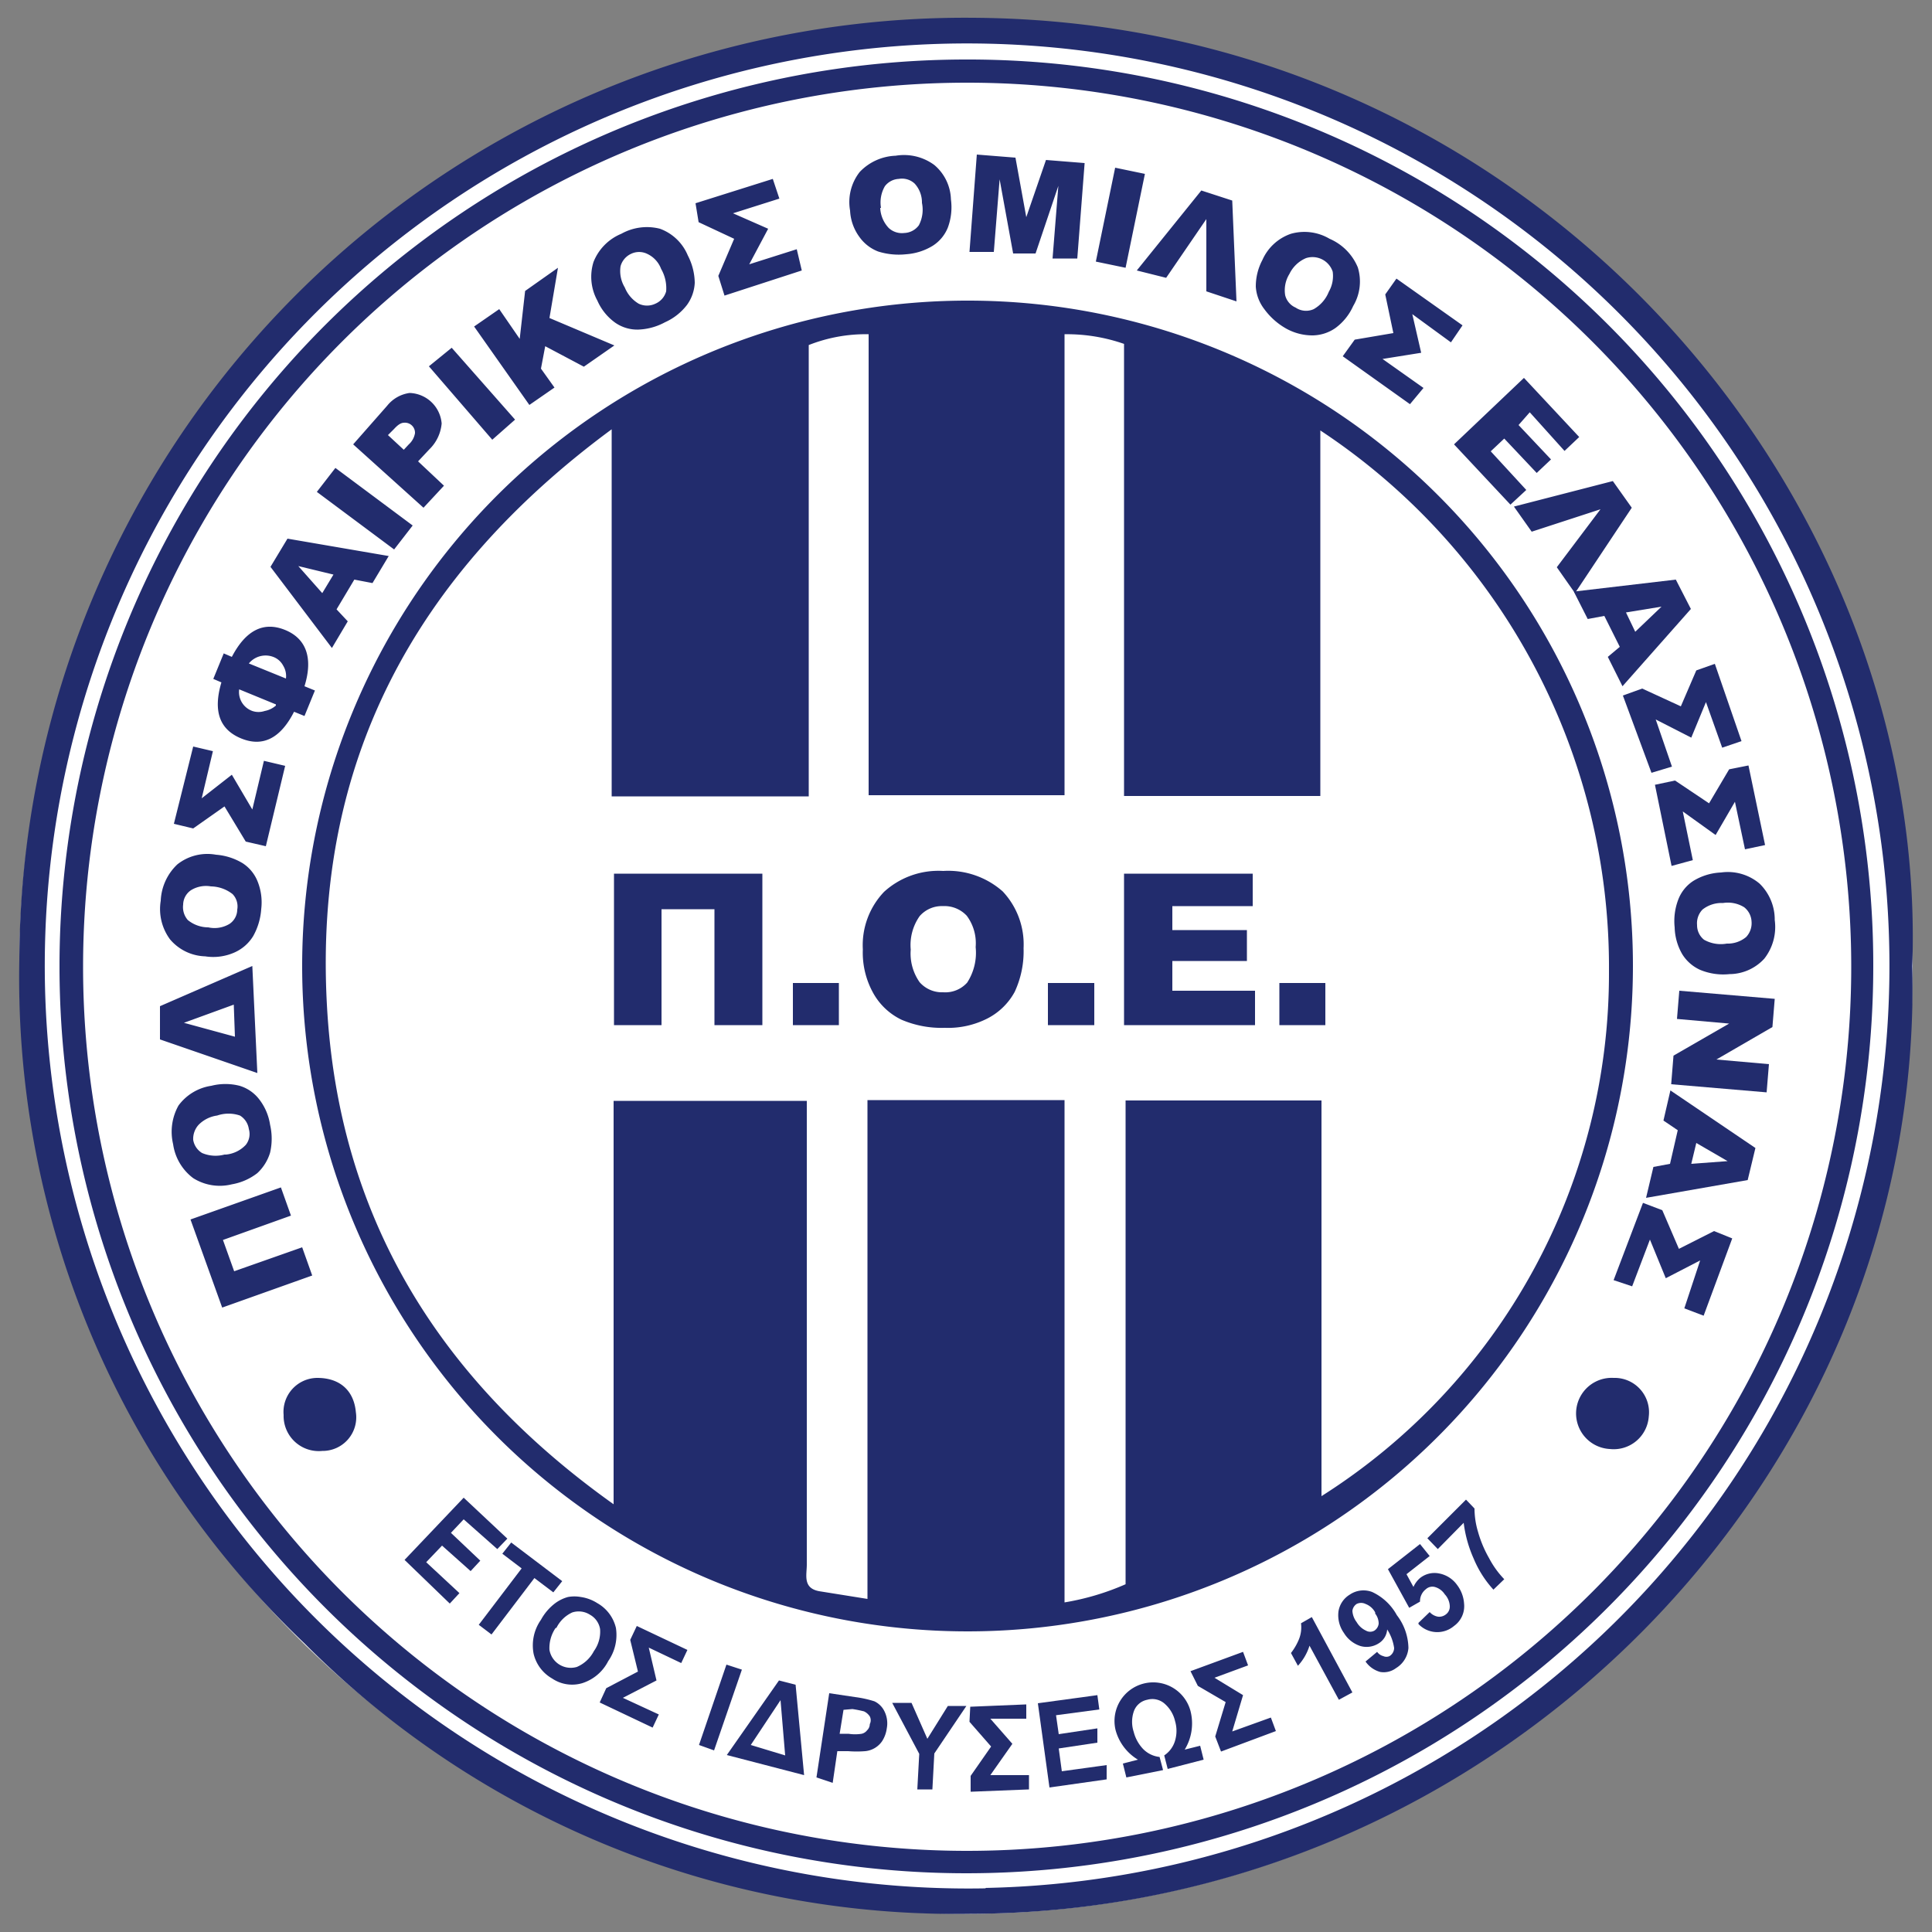
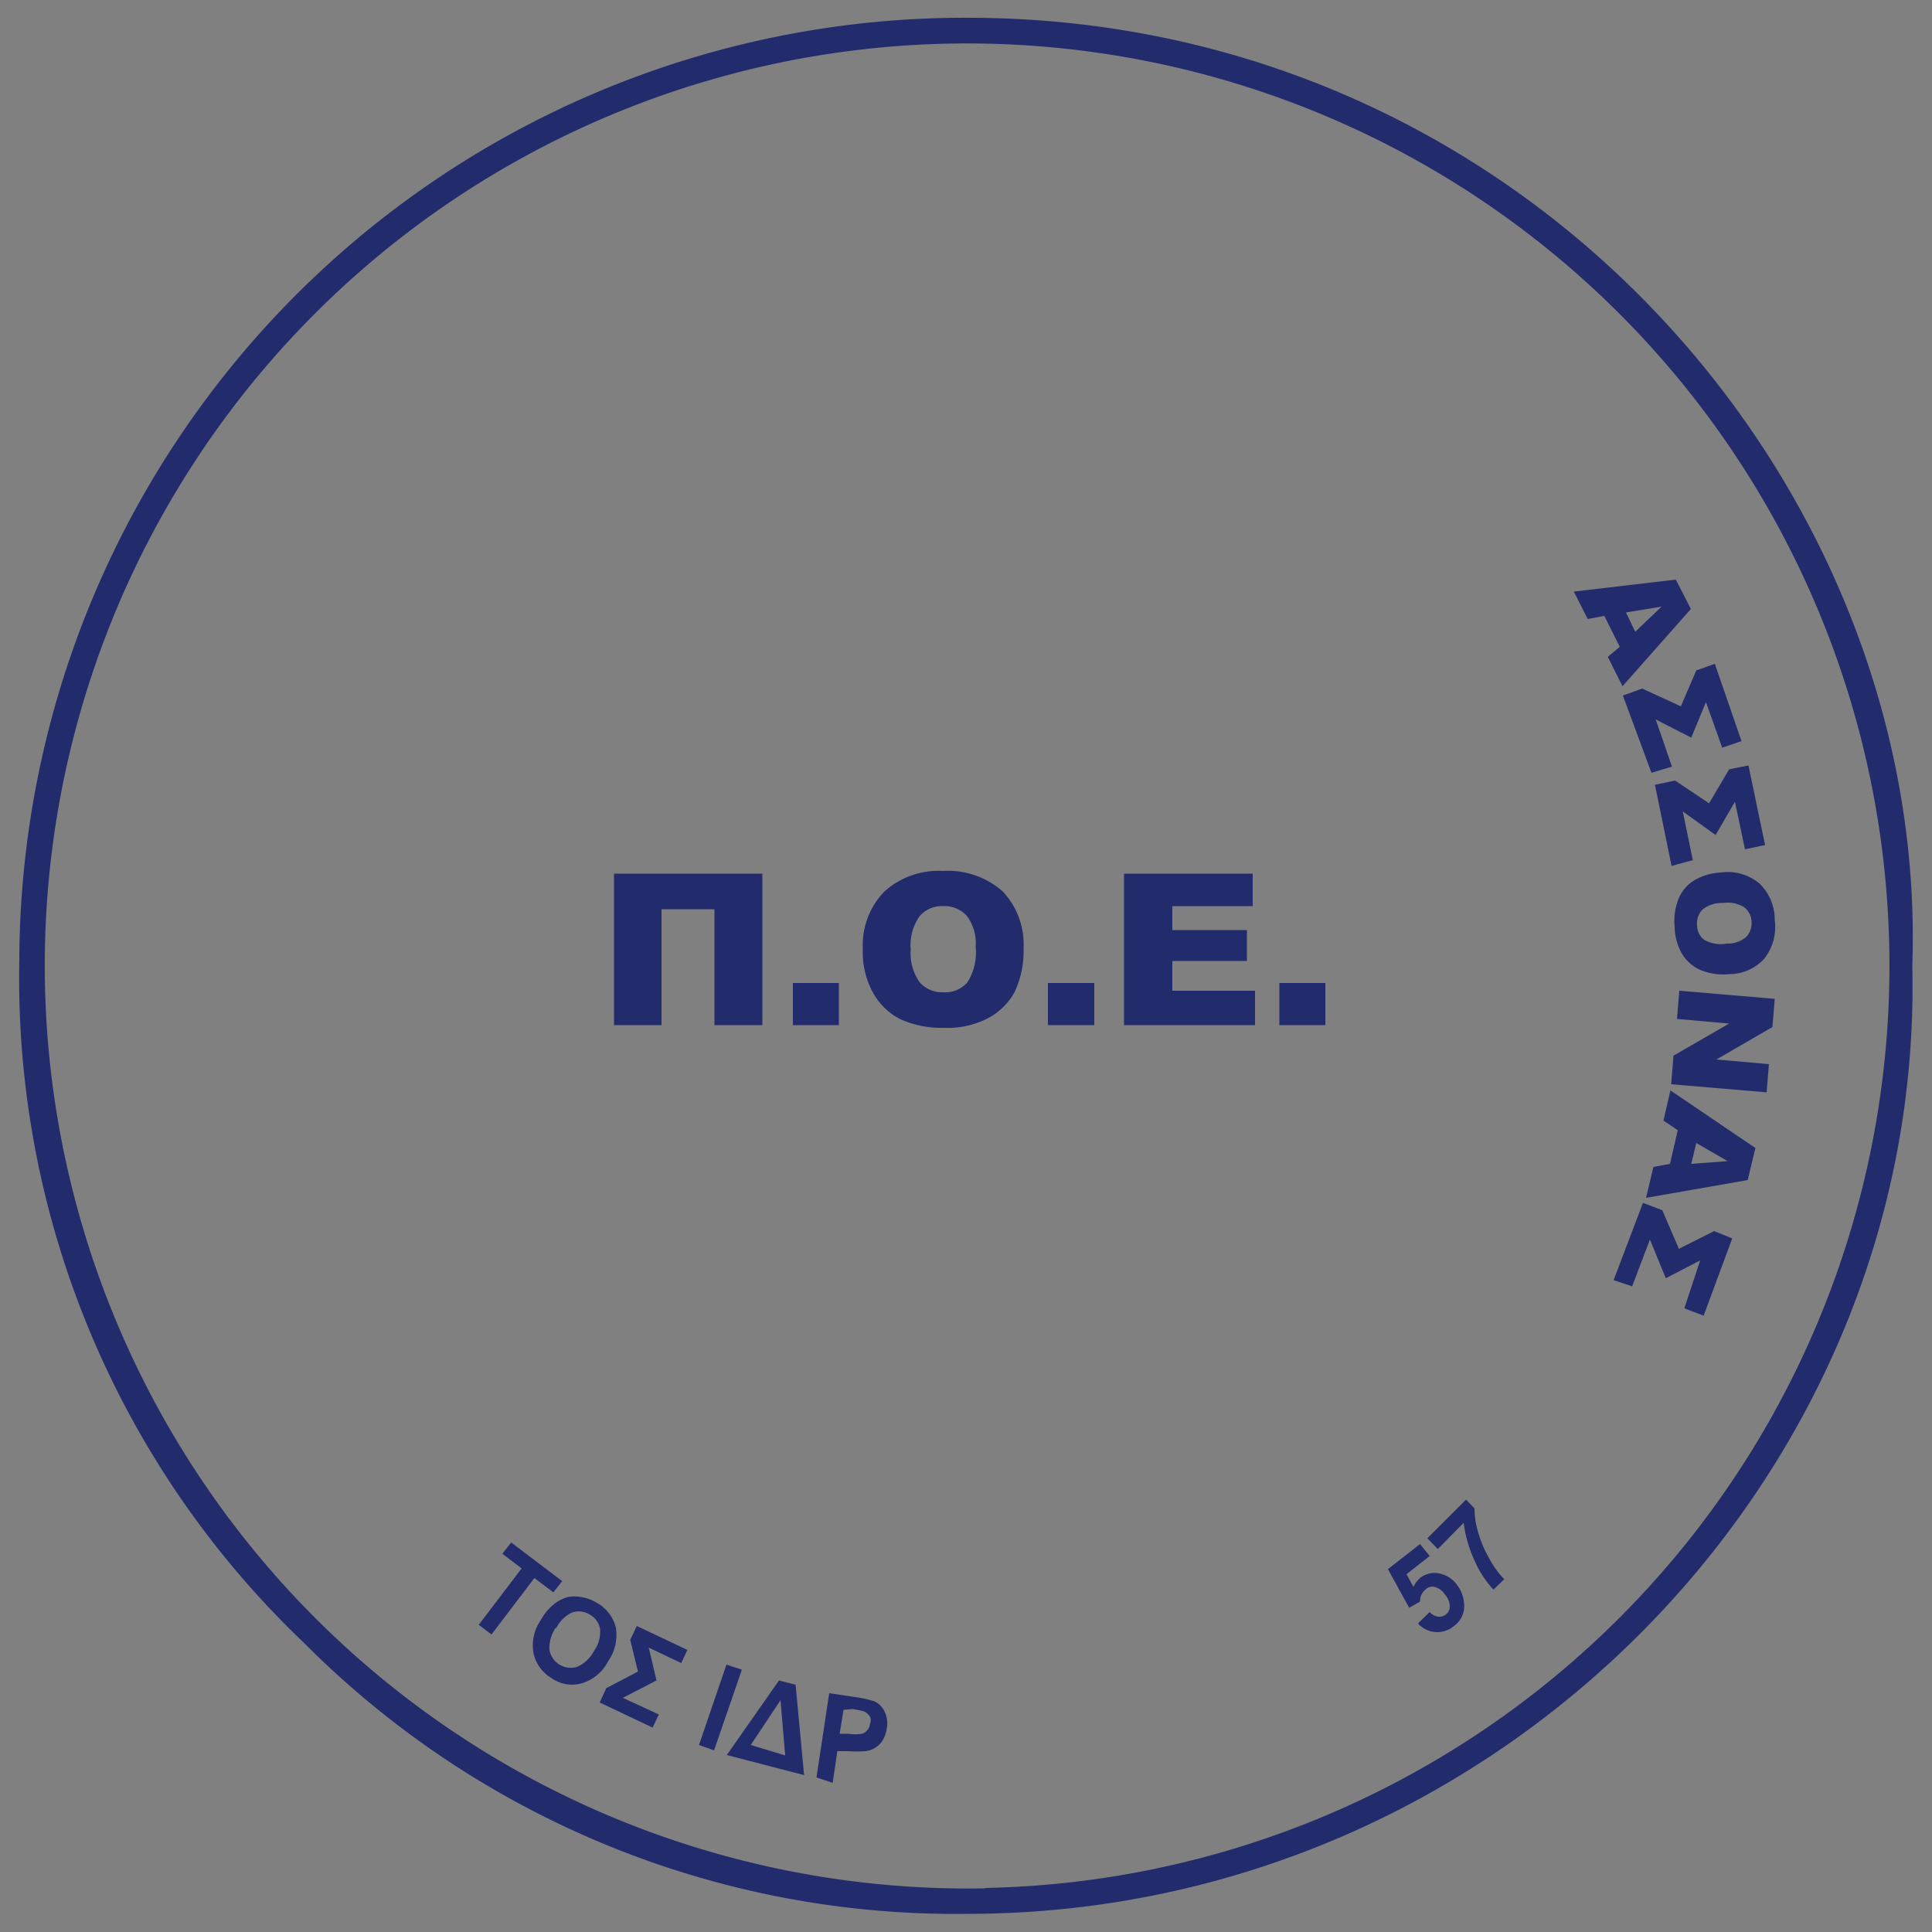
<svg xmlns="http://www.w3.org/2000/svg" width="50" height="50">
  <rect width="100%" height="100%" fill="#808080" stroke="none" />
-   <circle cx="25" cy="25.03" r="24.5" fill="#fff" />
  <g fill="#222c6d">
    <path d="M49.49,25c.31,13.17-10.73,24.5-24.4,24.53a23.79,23.79,0,0,1-17.21-7A23.76,23.76,0,0,1,.5,24.84,24.47,24.47,0,0,1,25.16.46C39.59.53,49.92,12.66,49.49,25Zm-24,23.86A23.87,23.87,0,1,0,1.18,26,23.9,23.9,0,0,0,25.52,48.87Z" />
-     <path d="M48.48 25A23.47 23.47 0 1 1 25 1.54 23.43 23.43 0 0 1 48.48 25zM2.15 25A22.88 22.88 0 1 0 25 2.14 22.88 22.88 0 0 0 2.15 25zm40.11 0A17.22 17.22 0 1 1 25.07 7.78 17.21 17.21 0 0 1 42.26 25zm-8.06 3.48v10.24a16 16 0 0 0 7.44-13.58 16.64 16.64 0 0 0-7.47-14v9.46h-5.08V8.9a4.48 4.48 0 0 0-1.54-.25v11.93h-5.07V8.65a4 4 0 0 0-1.55.28v11.68h-5.1v-9.5C10.72 14.88 8.12 19.74 8.46 26c.29 5.43 2.84 9.67 7.42 12.93V28.49h5v12c0 .27-.11.61.32.69l1.25.2V28.47h5.1v13a6.59 6.59 0 0 0 1.58-.47V28.48zM8.21 35.66c.59 0 .95.33 1 .89a.87.87 0 0 1-.87 1 .91.91 0 0 1-1-.93.88.88 0 0 1 .87-.96zm33.45 1.84a.921.921 0 0 1 .1-1.84.89.89 0 0 1 .91 1 .91.91 0 0 1-1.01.84zM7.27 30.73l.26.73-1.76.63.29.81 1.76-.62.26.73-2.33.83-.82-2.28zM6 30.65a1.29 1.29 0 0 1-1-.16 1.33 1.33 0 0 1-.52-.88 1.39 1.39 0 0 1 .14-1 1.29 1.29 0 0 1 .85-.51 1.48 1.48 0 0 1 .73 0 1 1 0 0 1 .5.34 1.42 1.42 0 0 1 .29.67 1.6 1.6 0 0 1 0 .72 1.19 1.19 0 0 1-.33.53 1.48 1.48 0 0 1-.66.29zm-.15-.77a.81.81 0 0 0 .51-.25.45.45 0 0 0 .08-.41.49.49 0 0 0-.23-.35.91.91 0 0 0-.59 0 .83.83 0 0 0-.48.24.54.54 0 0 0-.14.39.49.49 0 0 0 .23.34.89.89 0 0 0 .58.04zM6.53 25l.13 2.77-2.52-.87v-.86zm-.48 1l-1.29.47 1.32.36zm-.74-1.25a1.24 1.24 0 0 1-.91-.44 1.32 1.32 0 0 1-.24-1 1.37 1.37 0 0 1 .43-.94 1.25 1.25 0 0 1 1-.25 1.56 1.56 0 0 1 .69.22 1 1 0 0 1 .39.48 1.45 1.45 0 0 1 .09.71 1.65 1.65 0 0 1-.21.7 1.08 1.08 0 0 1-.46.41 1.35 1.35 0 0 1-.78.11zm.08-.75a.75.75 0 0 0 .55-.09.45.45 0 0 0 .2-.37.46.46 0 0 0-.12-.4.93.93 0 0 0-.56-.2.74.74 0 0 0-.52.1.46.46 0 0 0-.2.37.51.51 0 0 0 .12.4.84.84 0 0 0 .53.19zm1.99-4.18l-.5 2.08-.52-.12-.55-.91-.81.57-.5-.12.5-2 .51.12-.29 1.22.78-.61.53.9.3-1.26zM6 17c.36-.69.82-.92 1.37-.7s.74.72.51 1.46l.27.11-.27.66-.27-.11c-.35.69-.81.92-1.37.69s-.73-.71-.51-1.45l-.21-.09.27-.66zm1.14 1.23l-.95-.39a.52.52 0 0 0 .34.56.5.5 0 0 0 .32 0 .61.61 0 0 0 .29-.14zm.26-.67a.51.51 0 0 0-.07-.33.48.48 0 0 0-.26-.23.56.56 0 0 0-.63.17zM9.17 15l-.46.77.29.31-.41.69L7 14.67l.44-.73 2.62.45-.42.7zm-.54-.13l-.91-.22.62.7zm-.43-2.14l.48-.62 2 1.49-.48.62zm.94-1.23l.88-1a.9.9 0 0 1 .58-.33.86.86 0 0 1 .83.79 1.06 1.06 0 0 1-.32.67l-.29.31.67.63-.53.57zm1.31.14l.13-.14a.5.5 0 0 0 .16-.29.26.26 0 0 0-.28-.27c-.08 0-.16.05-.26.16l-.16.16zm.65-2.16l.59-.48 1.64 1.86-.59.52zm1.17-1.03l.65-.45.53.77.14-1.24.85-.6-.22 1.3 1.68.71-.79.55-1-.53-.11.58.35.49-.65.45zm3.19-.67a1.28 1.28 0 0 1-.1-1 1.31 1.31 0 0 1 .72-.73 1.36 1.36 0 0 1 1-.13 1.24 1.24 0 0 1 .72.69 1.58 1.58 0 0 1 .18.71 1.06 1.06 0 0 1-.2.57 1.47 1.47 0 0 1-.57.45 1.57 1.57 0 0 1-.7.19 1 1 0 0 1-.59-.18 1.38 1.38 0 0 1-.46-.57zm.71-.34a.86.86 0 0 0 .36.42.5.5 0 0 0 .43 0 .49.49 0 0 0 .28-.32 1 1 0 0 0-.13-.58.7.7 0 0 0-.36-.39.48.48 0 0 0-.42 0 .5.5 0 0 0-.27.32.82.82 0 0 0 .11.55zM20.75 7l-2 .65-.16-.51.41-.96-.92-.43-.08-.49 2-.63.17.51-1.2.38.91.4-.49.92 1.23-.39zM22 5.45a1.26 1.26 0 0 1 .25-1 1.35 1.35 0 0 1 .93-.42 1.32 1.32 0 0 1 1 .24 1.21 1.21 0 0 1 .43.89 1.52 1.52 0 0 1-.08.73 1 1 0 0 1-.39.47 1.52 1.52 0 0 1-.69.22 1.78 1.78 0 0 1-.72-.07 1.06 1.06 0 0 1-.49-.38 1.25 1.25 0 0 1-.24-.68zm.78-.07a.81.81 0 0 0 .22.52.5.5 0 0 0 .4.13.49.49 0 0 0 .38-.2.87.87 0 0 0 .08-.58.72.72 0 0 0-.19-.5.48.48 0 0 0-.41-.12.48.48 0 0 0-.36.19.84.84 0 0 0-.1.56zM25.28 4l1 .08.28 1.54.51-1.48 1 .08-.19 2.47h-.64l.15-1.88-.59 1.75h-.58l-.35-1.92-.15 1.88h-.63zm3.58.34l.77.16-.5 2.43-.77-.16zM32 7.8l-.78-.26V5.67l-1.04 1.52-.76-.19 1.67-2.07.8.26zm.67-1.07a1.25 1.25 0 0 1 .74-.68 1.28 1.28 0 0 1 1 .13 1.38 1.38 0 0 1 .73.74 1.24 1.24 0 0 1-.12 1 1.43 1.43 0 0 1-.46.57 1.06 1.06 0 0 1-.58.19 1.4 1.4 0 0 1-.7-.18 1.79 1.79 0 0 1-.56-.5 1.06 1.06 0 0 1-.22-.58 1.46 1.46 0 0 1 .17-.69zm.7.36a.8.8 0 0 0-.11.55.47.47 0 0 0 .27.32A.48.48 0 0 0 34 8a.9.9 0 0 0 .39-.45.82.82 0 0 0 .1-.52.55.55 0 0 0-.69-.35.84.84 0 0 0-.43.41zm3.12 3.37l-1.74-1.24.31-.43 1-.17-.21-1 .29-.41 1.71 1.21-.3.44-1-.73.23 1-1 .16 1.06.75zm2.95-.68l1.43 1.53-.38.36-.9-1-.29.33.84.89-.37.35-.84-.89-.35.33.92 1-.41.38-1.46-1.56zm1.32 5.57l-.47-.67 1.13-1.5-1.78.58-.46-.65 2.56-.66.49.69z" />
    <path d="M41.92 16.74l-.4-.8-.43.08-.36-.71 2.64-.31.39.76-1.77 2-.38-.76zm.4-.39l.68-.65-.92.15zm.42 3.65L42 18l.5-.18 1 .46.4-.93.48-.17.69 2-.5.17-.42-1.18-.38.92-.92-.47.42 1.22zm.52 2.41l-.43-2.1.52-.11.88.59.52-.88.5-.1.43 2.06-.52.11-.26-1.23-.5.86-.85-.61.26 1.26z" />
-     <path d="M44.54 22.58a1.27 1.27 0 0 1 1 .29 1.3 1.3 0 0 1 .39.94 1.33 1.33 0 0 1-.27 1 1.23 1.23 0 0 1-.9.4 1.56 1.56 0 0 1-.76-.11 1.05 1.05 0 0 1-.46-.4 1.45 1.45 0 0 1-.2-.7 1.56 1.56 0 0 1 .09-.71 1 1 0 0 1 .39-.49 1.49 1.49 0 0 1 .72-.22zm.05.79a.79.79 0 0 0-.53.17.51.51 0 0 0-.14.4.48.48 0 0 0 .18.38.88.88 0 0 0 .59.1.74.74 0 0 0 .5-.17.52.52 0 0 0 .14-.4.5.5 0 0 0-.19-.37.8.8 0 0 0-.55-.11zm1.34 2.48l-.06.73-1.45.84 1.36.12-.06.73-2.47-.21.06-.74 1.44-.83-1.35-.12.06-.73zm-2.71 4.27l.2-.87-.37-.25.18-.78 2.2 1.49-.2.83-2.63.46.19-.8zm.55 0l.94-.07-.81-.47zm-2.01 3.01l.76-2 .5.19.43 1 .91-.46.47.19-.74 2-.5-.19.41-1.24-.89.46-.41-1-.46 1.21zm-31.29 7.24L12 38.76l1.13 1.06-.26.27-.87-.77-.33.35.76.72-.25.27-.74-.66-.41.43.86.8-.25.27zm1.92 1.68l1.11-1.46-.5-.38.23-.29 1.32 1-.23.29-.49-.37-1.11 1.46z" />
+     <path d="M44.54 22.58a1.27 1.27 0 0 1 1 .29 1.3 1.3 0 0 1 .39.94 1.33 1.33 0 0 1-.27 1 1.23 1.23 0 0 1-.9.4 1.56 1.56 0 0 1-.76-.11 1.05 1.05 0 0 1-.46-.4 1.45 1.45 0 0 1-.2-.7 1.56 1.56 0 0 1 .09-.71 1 1 0 0 1 .39-.49 1.49 1.49 0 0 1 .72-.22zm.05.79a.79.79 0 0 0-.53.17.51.51 0 0 0-.14.4.48.48 0 0 0 .18.38.88.88 0 0 0 .59.1.74.74 0 0 0 .5-.17.52.52 0 0 0 .14-.4.5.5 0 0 0-.19-.37.8.8 0 0 0-.55-.11zm1.34 2.48l-.06.73-1.45.84 1.36.12-.06.73-2.47-.21.06-.74 1.44-.83-1.35-.12.06-.73zm-2.71 4.27l.2-.87-.37-.25.18-.78 2.2 1.49-.2.83-2.63.46.19-.8zm.55 0l.94-.07-.81-.47zm-2.01 3.01l.76-2 .5.19.43 1 .91-.46.47.19-.74 2-.5-.19.41-1.24-.89.46-.41-1-.46 1.21zm-31.29 7.24L12 38.76zm1.92 1.68l1.11-1.46-.5-.38.23-.29 1.32 1-.23.29-.49-.37-1.11 1.46z" />
    <path d="M14 41.92a1.34 1.34 0 0 1 .37-.43 1 1 0 0 1 .33-.16.93.93 0 0 1 .33 0 1.08 1.08 0 0 1 .43.16 1 1 0 0 1 .48.64 1.18 1.18 0 0 1-.2.86 1.14 1.14 0 0 1-.67.57.92.92 0 0 1-.78-.12 1 1 0 0 1-.48-.64 1.15 1.15 0 0 1 .19-.88zm.38.21a.92.92 0 0 0-.16.57.56.56 0 0 0 .71.44.89.89 0 0 0 .44-.41.86.86 0 0 0 .16-.57.52.52 0 0 0-.26-.37.54.54 0 0 0-.46-.06.85.85 0 0 0-.41.4zm2.1-.05l1.31.62-.16.34-.84-.4.2.85-.87.45.93.43-.16.34-1.37-.65.17-.37.82-.43-.2-.82zm1.61 3.08l.71-2.08.4.13-.72 2.09zm2.72.78l-2-.52 1.35-1.93.43.11zm-.49-.51L20.2 44l-.77 1.16zm.81.57l.33-2.18.67.1a2.82 2.82 0 0 1 .5.11.55.55 0 0 1 .26.26.7.7 0 0 1 .06.44.81.81 0 0 1-.12.33.6.6 0 0 1-.44.26 2.82 2.82 0 0 1-.44 0h-.28l-.12.82zm.7-1.75l-.1.62h.23a1.09 1.09 0 0 0 .34 0 .24.24 0 0 0 .14-.09.22.22 0 0 0 .07-.16.22.22 0 0 0 0-.2.37.37 0 0 0-.15-.13 3 3 0 0 0-.3-.06z" />
-     <path d="M23.74 46.31l.05-.92-.7-1.32h.5L24 45l.53-.85h.48l-.83 1.23-.05.93zm1.37-2.14l1.45-.06v.37h-.93l.57.65-.57.81h1v.37l-1.51.06v-.41l.53-.76-.56-.64zm2.05 2.09l-.3-2.18 1.54-.21.05.37-1.12.15.07.49 1-.15v.37l-1 .15.08.59 1.16-.16v.37z" />
-     <path d="M29.15 46l-.09-.36.39-.1a1.28 1.28 0 0 1-.58-.77 1 1 0 0 1 .73-1.2 1 1 0 0 1 1.21.71 1.3 1.3 0 0 1-.15 1l.4-.1.09.36-.93.24-.09-.35a.69.69 0 0 0 .28-.38.89.89 0 0 0 0-.51.85.85 0 0 0-.26-.44.48.48 0 0 0-.46-.11.46.46 0 0 0-.35.31.83.83 0 0 0 0 .52 1 1 0 0 0 .24.44.7.7 0 0 0 .43.21l.09.34zm1.66-2.75l1.36-.5.13.35-.87.32.74.45-.28.94 1-.36.13.35-1.42.53-.15-.39.27-.89-.72-.42zm4.19.55l-.35.19-.76-1.4a1.36 1.36 0 0 1-.3.52l-.18-.33a1.53 1.53 0 0 0 .2-.34.83.83 0 0 0 .06-.43l.28-.16zm.34-.8l.3-.25a.28.28 0 0 0 .16.11.19.19 0 0 0 .16 0 .25.25 0 0 0 .12-.21 1.2 1.2 0 0 0-.18-.48.46.46 0 0 1-.22.36.58.58 0 0 1-.47.07.78.78 0 0 1-.43-.34.79.79 0 0 1-.14-.56.62.62 0 0 1 .29-.43.63.63 0 0 1 .58-.07 1.4 1.4 0 0 1 .64.6 1.43 1.43 0 0 1 .3.85.67.67 0 0 1-.32.52.53.53 0 0 1-.41.1.68.68 0 0 1-.38-.27zm.25-1.27a.47.47 0 0 0-.25-.22.26.26 0 0 0-.23 0 .25.25 0 0 0-.11.18.53.53 0 0 0 .11.29.54.54 0 0 0 .24.22.22.22 0 0 0 .22 0 .25.25 0 0 0 .11-.18.42.42 0 0 0-.09-.26z" />
    <path d="M36.71 42l.29-.28a.37.37 0 0 0 .22.12.28.28 0 0 0 .2-.06.25.25 0 0 0 .1-.22.48.48 0 0 0-.13-.3.45.45 0 0 0-.26-.19.25.25 0 0 0-.23.06.39.39 0 0 0-.15.32l-.28.16-.55-1 .83-.65.25.31-.6.47.18.33a.66.66 0 0 1 .17-.23.6.6 0 0 1 .49-.12.74.74 0 0 1 .47.3.89.89 0 0 1 .18.48.63.63 0 0 1-.26.58.67.67 0 0 1-.92-.05zm.5-1.91l-.27-.28 1-1 .22.23a2.12 2.12 0 0 0 .09.6 3 3 0 0 0 .29.69 2.35 2.35 0 0 0 .39.54l-.28.27a2.74 2.74 0 0 1-.51-.8 3.24 3.24 0 0 1-.26-.93zM19.73 26.53h-1.24v-3h-1.37v3h-1.23v-3.92h3.84zm.79-1.09h1.19v1.09h-1.19zm1.81-.87a2 2 0 0 1 .55-1.49 2.09 2.09 0 0 1 1.53-.54 2.13 2.13 0 0 1 1.54.53 2 2 0 0 1 .54 1.47 2.49 2.49 0 0 1-.23 1.13 1.67 1.67 0 0 1-.69.68 2.24 2.24 0 0 1-1.12.25 2.63 2.63 0 0 1-1.12-.21 1.66 1.66 0 0 1-.72-.67 2.15 2.15 0 0 1-.28-1.15zm1.24 0a1.29 1.29 0 0 0 .23.85.77.77 0 0 0 .61.26.76.76 0 0 0 .62-.25 1.42 1.42 0 0 0 .22-.92 1.19 1.19 0 0 0-.23-.81.79.79 0 0 0-.62-.25.76.76 0 0 0-.6.26 1.3 1.3 0 0 0-.23.87zm3.55.87h1.2v1.09h-1.2zm1.97-2.83h3.33v.84h-2.08v.62h1.93v.8h-1.93v.77h2.14v.89h-3.39zm4.02 2.83h1.19v1.09h-1.19z" />
  </g>
</svg>